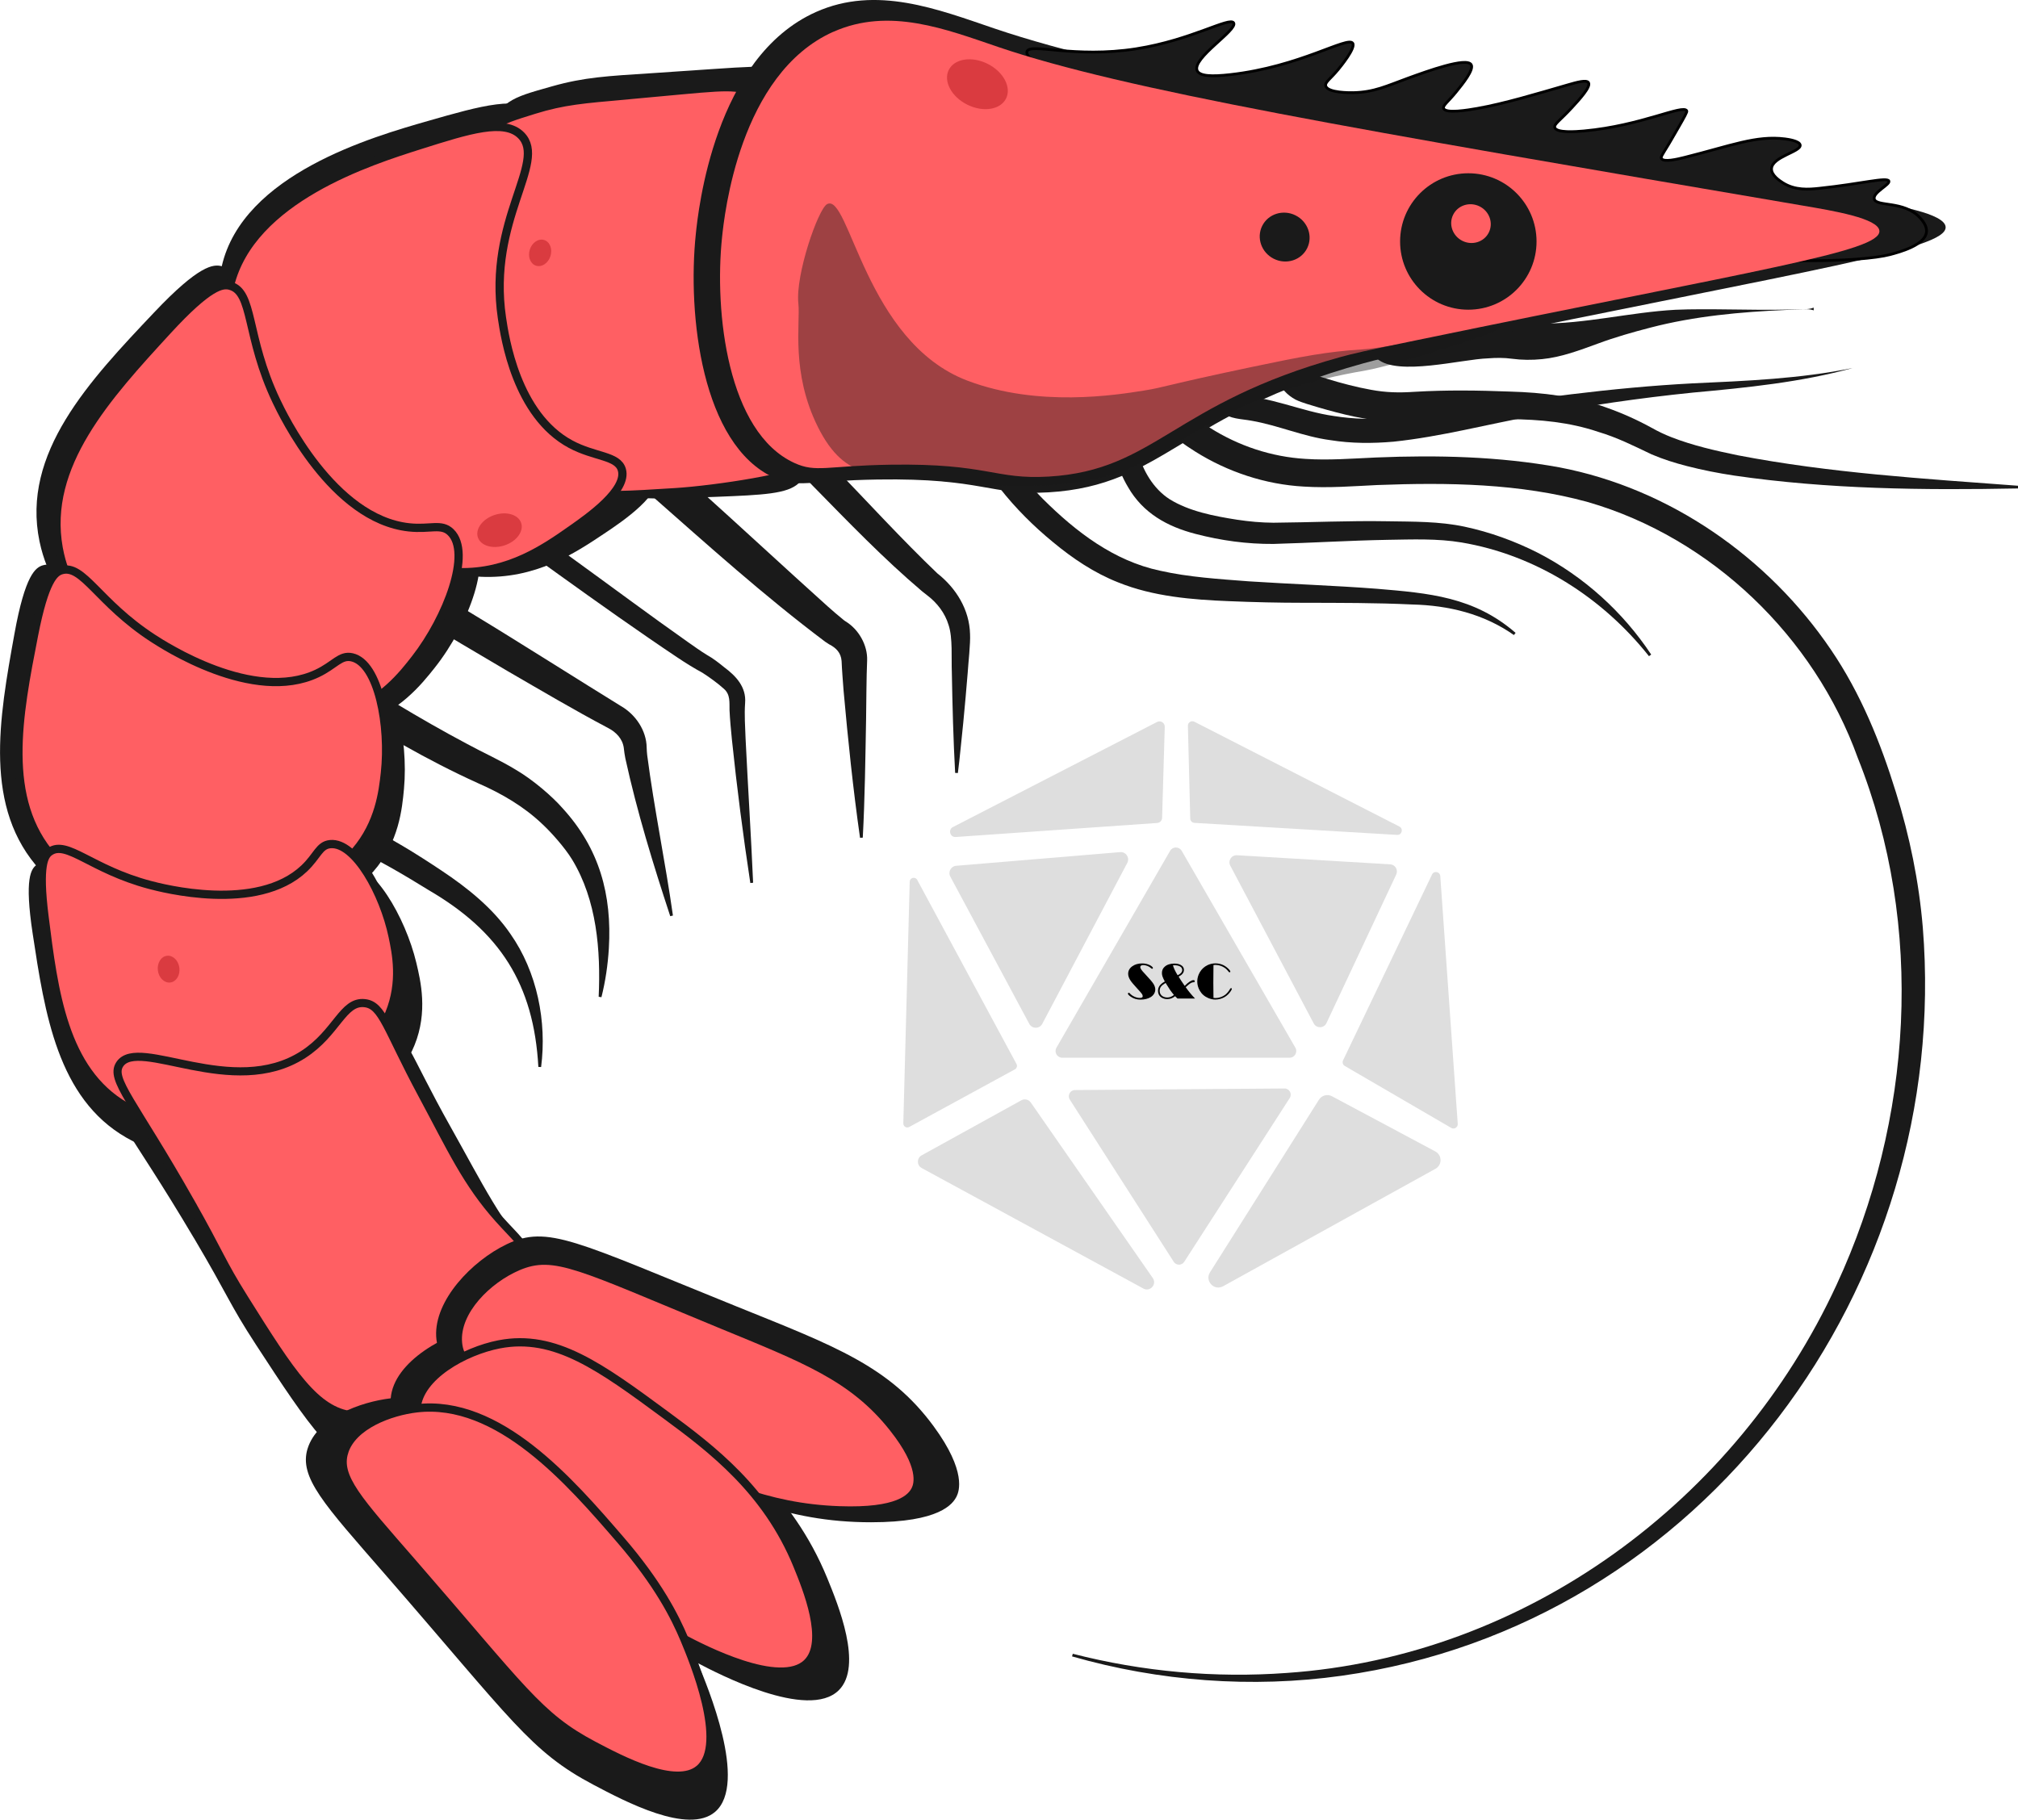
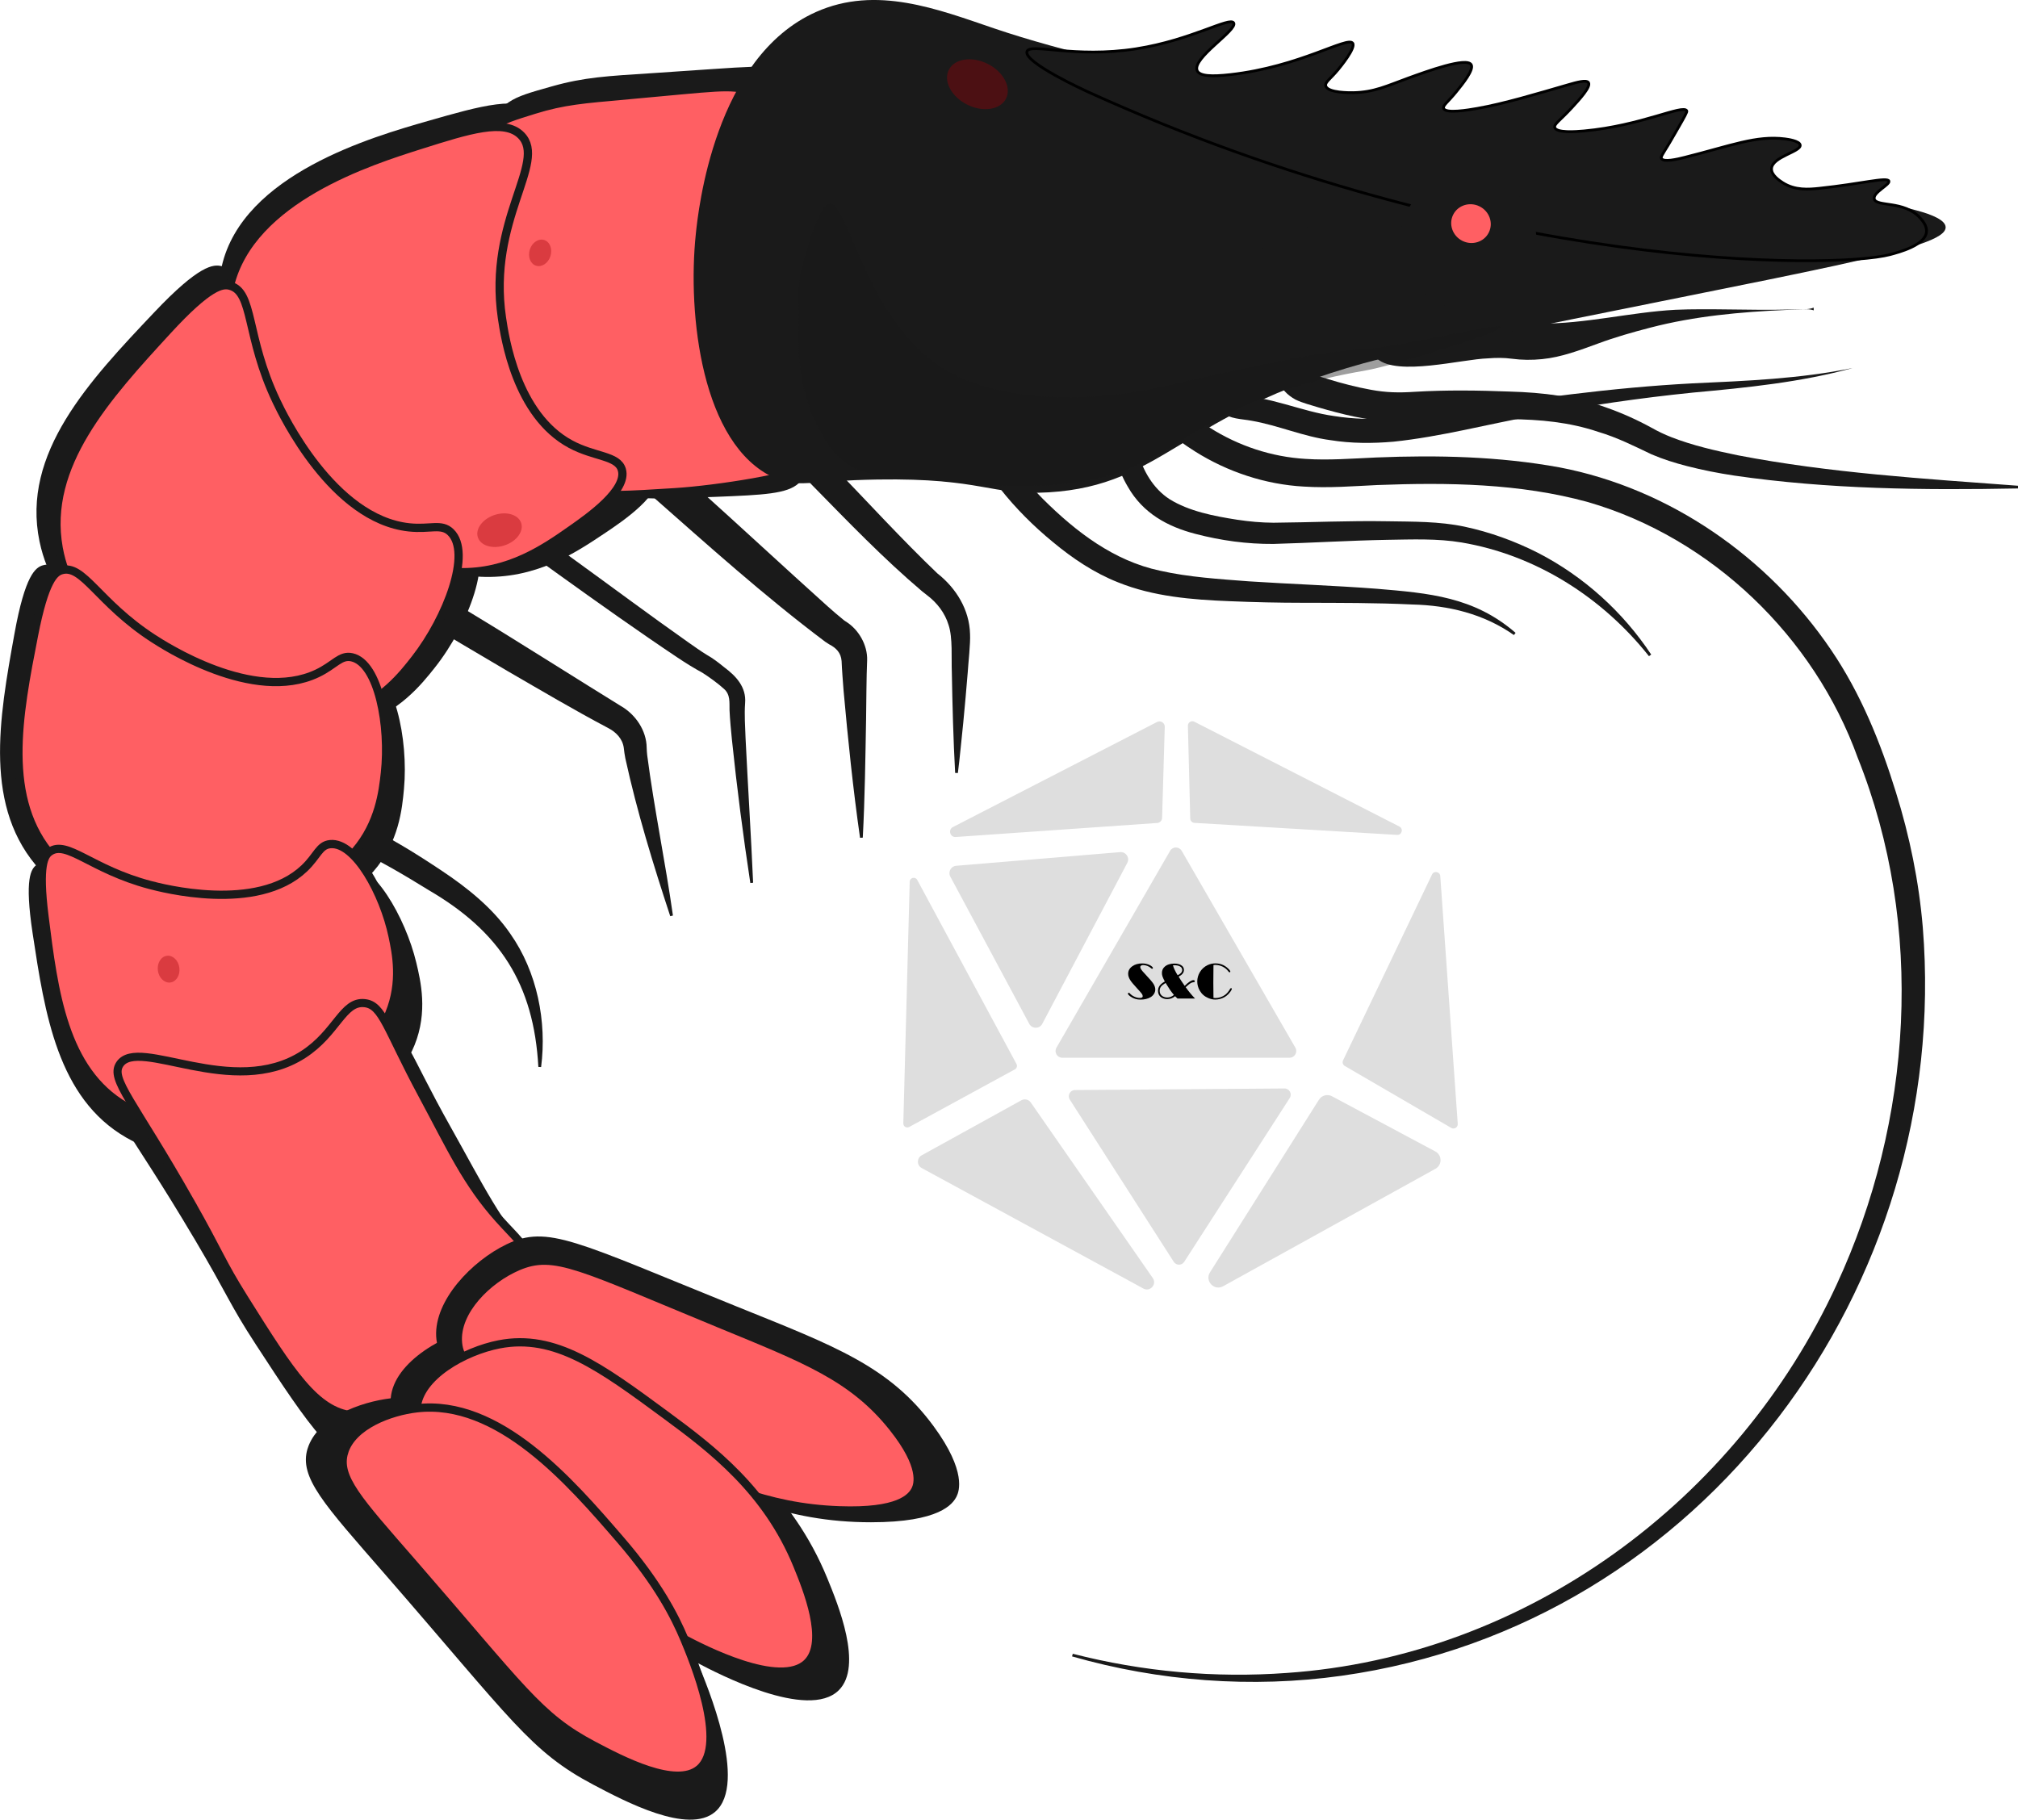
<svg xmlns="http://www.w3.org/2000/svg" id="Layer_2" viewBox="0 0 732.37 660.48">
  <defs>
    <style>.cls-1{fill:#9f0008;opacity:.38;}.cls-2{fill:#dedede;}.cls-3,.cls-4,.cls-5{fill:#ff5f63;}.cls-6{opacity:.42;}.cls-6,.cls-7,.cls-8{fill:#1a1a1a;}.cls-4{stroke-width:2.95px;}.cls-4,.cls-7,.cls-5{stroke-miterlimit:10;}.cls-4,.cls-5{stroke:#1a1a1a;}.cls-7{stroke:#000;}.cls-5{stroke-width:3px;}</style>
  </defs>
  <g id="Layer_1-2">
    <g>
      <path class="cls-2" d="M424.65,308.83l-41.24,71.43c-.94,1.63,.23,3.66,2.11,3.66h82.48c1.88,0,3.05-2.03,2.11-3.66l-41.24-71.43c-.94-1.63-3.29-1.63-4.23,0Z" />
      <path class="cls-2" d="M388.25,399.12l37.73,58.88c.88,1.38,2.9,1.38,3.79,0l38.3-59.45c.97-1.5-.12-3.48-1.91-3.47l-76.03,.57c-1.77,.01-2.83,1.97-1.88,3.46Z" />
      <path class="cls-2" d="M478.68,399.14l-39.55,62.67c-1.98,3.14,1.52,6.85,4.77,5.05l77.05-42.63c2.49-1.38,2.46-4.96-.05-6.3l-37.5-20.03c-1.66-.89-3.72-.34-4.72,1.25Z" />
      <path class="cls-2" d="M334.5,423.96l80.46,43.74c2.43,1.32,4.99-1.53,3.41-3.81l-44.28-63.72c-.77-1.11-2.25-1.45-3.43-.8l-36.18,19.98c-1.82,1-1.81,3.62,.02,4.61Z" />
-       <path class="cls-2" d="M504.53,313.72l-55.59-3.3c-2.02-.12-3.39,2.01-2.44,3.8l30.27,57.24c1,1.89,3.73,1.82,4.63-.11l25.32-53.94c.78-1.66-.36-3.58-2.19-3.69Z" />
      <path class="cls-2" d="M344.89,318.18l28.65,53.44c1.01,1.89,3.72,1.88,4.72-.01l30.85-58.4c.99-1.87-.48-4.09-2.59-3.92l-59.5,4.96c-1.92,.16-3.04,2.23-2.14,3.93Z" />
      <path class="cls-2" d="M330.15,320.03l-2.32,87.71c-.03,1.12,1.16,1.85,2.15,1.31l38.34-20.91c.7-.38,.96-1.26,.58-1.96l-36.02-66.8c-.71-1.31-2.69-.84-2.73,.65Z" />
      <path class="cls-2" d="M519.71,317.42l-32.29,67.45c-.35,.74-.08,1.63,.63,2.04l38.63,22.48c1.09,.64,2.45-.21,2.36-1.47l-6.34-89.94c-.11-1.61-2.29-2.03-2.99-.57Z" />
      <path class="cls-2" d="M431.11,263.43l.85,33.68c.02,.83,.68,1.51,1.51,1.56l73.57,4.37c1.74,.1,2.37-2.24,.83-3.03l-74.42-38.05c-1.08-.55-2.37,.25-2.34,1.47Z" />
      <path class="cls-2" d="M419.92,262.05l-74.08,38.14c-1.85,.95-1.07,3.75,1.01,3.61l73.12-5.09c.98-.07,1.75-.87,1.78-1.85l.96-33.05c.04-1.46-1.49-2.42-2.79-1.76Z" />
      <g>
        <path d="M409.66,360.33c.11,0,.24,.08,.38,.25,.45,.5,1.01,.89,1.67,1.19,.66,.3,1.31,.45,1.95,.45,.71,0,1.06-.21,1.06-.64,0-.27-.12-.58-.37-.92s-.84-1.02-1.78-2.03c-1.18-1.28-1.97-2.22-2.36-2.84-.52-.82-.78-1.59-.78-2.33,0-1.11,.5-2.02,1.49-2.73,.97-.7,2.18-1.04,3.6-1.04,1,0,1.92,.2,2.75,.61,.31,.16,.59,.34,.81,.54,.23,.21,.34,.38,.34,.52,0,.07-.03,.13-.1,.19s-.13,.09-.2,.09c-.1,0-.25-.09-.45-.28-.33-.31-.76-.56-1.29-.77-.53-.2-1.04-.3-1.53-.3-.3,0-.55,.07-.74,.2-.19,.13-.29,.3-.29,.5,0,.25,.12,.55,.35,.91,.24,.36,.63,.83,1.2,1.42,1.78,1.89,2.87,3.17,3.27,3.83,.42,.7,.63,1.37,.63,2.01,0,.55-.15,1.07-.45,1.56s-.71,.89-1.23,1.21c-1,.6-2.23,.9-3.68,.9-1.33,0-2.5-.34-3.51-1.04-.71-.48-1.06-.86-1.06-1.13,0-.08,.03-.15,.1-.21s.14-.1,.22-.1Z" />
        <path d="M430.3,358.31c.96,1.37,2.09,2.75,3.4,4.13h-6.36c-.3-.25-.59-.54-.88-.85-.87,.71-1.83,1.06-2.89,1.06-.52,0-1.02-.1-1.49-.29-.47-.19-.85-.45-1.13-.77-.46-.53-.69-1.18-.69-1.95,0-.7,.2-1.32,.59-1.86s1.02-1.06,1.88-1.53c-.41-.77-.68-1.37-.83-1.8-.15-.43-.22-.85-.22-1.27,0-.95,.34-1.73,1.03-2.32,.85-.75,2.02-1.12,3.49-1.12,1.2,0,2.14,.28,2.8,.84,.45,.38,.67,.87,.67,1.48,0,.97-.64,1.77-1.92,2.42,.33,.61,1.06,1.72,2.19,3.35,1.39-1.38,2.45-2.07,3.19-2.07,.31,0,.46,.14,.46,.41,0,.14-.04,.23-.11,.27-.08,.04-.26,.08-.57,.11-.3,.03-.64,.17-1.02,.44-.38,.26-.91,.7-1.58,1.33Zm-4.26,2.82c-.57-.69-1.04-1.3-1.41-1.83-.37-.53-.9-1.38-1.61-2.53-.79,.47-1.35,.92-1.67,1.34-.32,.42-.48,.92-.48,1.49,0,.68,.21,1.23,.62,1.65,.23,.25,.54,.45,.92,.59,.38,.15,.77,.22,1.17,.22,.88,0,1.7-.31,2.46-.93Zm1.35-7.15c1.1-.51,1.65-1.14,1.65-1.9,0-.55-.25-.98-.76-1.28-.51-.3-1.22-.45-2.14-.45-.17,0-.32,0-.45,.03,.24,.93,.8,2.13,1.69,3.6Z" />
        <path d="M440.39,350.29l-.05,6.44,.05,5.47c.31,.04,.57,.06,.78,.06,.59,0,1.2-.11,1.82-.32,.62-.21,1.17-.5,1.65-.86,.31-.24,.63-.55,.96-.94,.33-.39,.59-.78,.79-1.15,.12-.22,.24-.33,.37-.33,.2,0,.3,.08,.3,.25,0,.18-.15,.49-.45,.92s-.63,.82-.99,1.17c-.77,.74-1.69,1.26-2.73,1.55-.63,.17-1.23,.26-1.82,.26-.85,0-1.7-.18-2.55-.54-1.37-.57-2.41-1.49-3.12-2.73-.59-1.04-.89-2.13-.89-3.3s.31-2.31,.93-3.36c.66-1.12,1.59-1.98,2.8-2.57,.88-.42,1.83-.64,2.84-.64,1.74,0,3.25,.59,4.52,1.77,.61,.56,.91,.97,.91,1.22,0,.07-.03,.13-.09,.18-.06,.05-.13,.08-.2,.08-.12,0-.27-.12-.44-.35-.52-.72-1.21-1.29-2.06-1.71-.85-.42-1.75-.63-2.7-.63-.22,0-.44,.02-.63,.06Z" />
      </g>
    </g>
    <g>
      <path class="cls-8" d="M549.43,230.5c-10.97-7.71-23.74-10.77-36.89-11.09-13.2-.63-26.41-.59-39.67-.62-8.73,0-17.9-.21-26.66-.58-13.38-.52-27.64-1.65-40.42-6.83-8.67-3.41-16.54-8.71-23.63-14.6-7.06-5.79-13.63-12.34-19.27-19.53-1.42-1.8-2.8-3.63-4.13-5.5-1.42-1.78-2.68-3.8,.04-8.16,5.08-.62,6.29,1.04,7.43,2.86,3.68,5.19,7.84,10.15,12.28,14.67,11.96,11.9,25.74,22.49,42.51,26.03,10.42,2.36,21.54,3.03,32.25,3.86,15.12,.99,31.25,1.53,46.35,2.69,18.99,1.6,35.32,2.9,50.42,16.01,0,0-.61,.79-.61,.79h0Z" />
      <path class="cls-8" d="M598.44,238.17c-16.99-21.43-41.14-36.73-67.99-41.27-8.82-1.48-17.93-1.1-26.92-.96-13.87,.25-27.46,1.11-41.37,1.49-9.61,.07-18.99-1.22-28.32-3.65-10.16-2.64-19.04-7.5-24.49-17.04-1.97-3.3-3.42-6.84-4.44-10.51-.44-1.01,.2-2.35,1.05-3.11,.44-.4,.88-.8,1.68-1.25,0,0,.98-.19,.98-.19,1.23,.16,1.8,.35,2.73,.7,.79,.31,1.49,.97,1.57,1.65,1.83,6.73,5.57,13.29,11.51,17.14,7.1,4.42,16.16,6.16,24.54,7.47,4.43,.67,8.75,1.06,13.19,1.09,13.66-.11,27.6-.78,41.32-.53,9.35,.16,18.78,0,28.06,1.97,9.28,1.99,18.17,5.22,26.55,9.46,16.73,8.59,30.96,21.55,41.16,36.95,0,0-.81,.59-.81,.59h0Z" />
      <path class="cls-8" d="M732.35,177.29c-34.34,.66-68.88,.3-103.01-4.68-5.73-.86-11.44-1.98-17.15-3.45-4.31-1.11-8.65-2.46-12.79-4.24-6.37-3.04-12.54-6.14-19.27-8.14-10.54-3.56-21.2-4.54-32.37-4.64-11.27-.2-22.52-.09-33.79,.6-2.82,.16-5.89,.37-9.06,.24-9.08-.38-17.95-2.64-26.48-5.12-2.78-.9-5.66-1.54-8.29-2.83-2.98-1.65-5.18-3.87-6.52-7.42,0,0,.35-.94,.35-.94,3.3-1.77,6.29-2.12,9.59-1.62,2.74,.56,5.31,1.69,8,2.43,5.31,1.63,10.67,3.04,15.96,3.99,5.48,1.03,10.21,1.12,15.87,.74,11.53-.69,23.14-.53,34.69-.08,11.66,.32,23.92,1.76,35.02,5.84,5.62,1.98,11.1,4.44,16.28,7.29,2.48,1.39,4.65,2.42,7.24,3.44,7.73,3.01,15.86,4.86,24.05,6.55,33.48,6.45,67.67,8.51,101.72,11.06,0,0-.02,1-.02,1h0Z" />
      <path class="cls-8" d="M672.46,133.56c-18.89,5.2-38.57,7.15-58,8.93-19.41,1.97-38.72,4.78-57.85,8.45-16.9,3.06-33.65,7.57-50.83,9.37-7.61,.67-15.37,.67-22.94-.55-9.75-1.27-19-5.38-28.54-7.03-3.84-.74-7.81-.53-11.13-3.24-1.23-1.06-2.08-2.4-2.5-4,0,0,.55-.83,.55-.83,2.54-.32,4.53-.74,7.01-1.06,12.37,.04,23.9,5.74,35.94,7.41,14.15,2.26,28.06,.41,42.4-1.68,28.98-4.57,58.28-8.63,87.61-10.18,19.58-.9,39.02-1.65,58.27-5.59h0Z" />
      <path class="cls-8" d="M500.3,129.38c3.17,.42,6.17-.91,9.13-1.93,3.02-1.15,6.06-2.39,9.17-3.62,6.22-2.42,12.67-4.73,19.87-5.93,3.62-.65,7.49-.71,11.22-.5,3.08,.1,6.07,.07,9.09,.04,16.45,.17,32.8-4.1,49.24-5,11.66-.53,28.54,.24,40.2-.07,0,0,5-.1,5-.1,1.67-.05,3.34,.07,4.99-.62,0,0,.03,1,.03,1-1.68-.6-3.35-.38-5.01-.34l-5,.19c-16.58,.72-33.21,2.23-49.3,6.42-6.4,1.66-12.72,3.45-19.02,5.79-6.48,2.36-13.28,4.97-20.29,5.64-3.63,.37-7.33,.34-10.89-.14-2.91-.4-5.76-.37-8.74-.14-9.49,.3-32.74,6.55-40.15,.18,0,0,.49-.87,.49-.87h0Z" />
      <path class="cls-8" d="M426.19,151.41c2.29-.99,4.5-1.57,6.56-.52,2.09,1.49,4.16,3.04,6.35,4.38,10.42,6.58,22.34,10.56,34.67,11.29,8.25,.56,16.8-.11,25.65-.51,22.19-.91,44.56-.41,66.49,3.58,40.05,7.65,75.86,32.66,98.59,66.22,10.81,15.88,18.02,33.73,23.56,51.71,4.99,15.91,8.37,32.47,9.76,49.09,10.51,130.16-79.71,253.17-210.9,271.59-32.61,4.59-66.23,2.03-97.85-7.02,0,0,.26-.96,.26-.96,25.34,6.51,51.65,8.87,77.7,6.96,86.87-5.98,163.34-62.53,199.53-140.96,27.54-59.44,32.09-130.03,7.65-191.21-15.82-43.9-52.94-79.74-97.83-92.79-24.8-6.84-50.91-7.18-76.49-6.21-8.6,.4-17.54,1.15-26.76,.56-13.9-.77-27.62-5.32-39.39-12.73-1.96-1.23-3.88-2.53-5.74-3.9-1.68-1.01-2.81-2.62-2.82-4.74-.02-.87,.03-1.79,.38-3.05,0,0,.65-.76,.65-.76h0Z" />
      <path class="cls-8" d="M195.38,387.26c-1.66-30.12-14.02-49.13-39.76-64.15-9.16-5.66-18.39-11.1-28.14-15.62-5.2-2.47-10.93-3.86-13.38-9.85,0,0,.32-.95,.32-.95,6.03-3.37,11.54-.03,16.98,2.5,10.1,4.72,19.57,10.62,28.82,16.79,9.33,6.21,18.55,13.55,24.99,22.95,9.77,13.9,13.28,31.9,11.17,48.37,0,0-1-.04-1-.04h0Z" />
-       <path class="cls-8" d="M217.27,361.81c.77-16.91-.69-35.06-9.6-49.76-2.7-4.45-7.68-9.96-10.58-12.68-6.86-6.6-14.9-11.27-23.62-15.1-9.2-4.17-18.23-8.84-27.01-13.8-2.93-1.66-5.83-3.35-8.72-5.07l-4.32-2.59c-.73-.41-1.3-1.09-1.59-2.23-.29-1.13-.38-2.57,.13-4.96,0,0,.53-.85,.53-.85,1.92-1.52,3.24-2.08,4.37-2.34,1.13-.26,1.98-.07,2.66,.38,0,0,4.22,2.57,4.22,2.57,8.44,5.07,17,9.99,25.68,14.59,5.96,3.26,11.98,5.88,17.87,9.48,6.1,3.58,13.12,9.6,16.85,13.88,13.4,14.63,17.98,31.44,16.82,50.9-.36,5.98-1.23,11.92-2.69,17.72,0,0-.99-.15-.99-.15h0Z" />
      <path class="cls-8" d="M243.24,332.53c-6.21-18.89-12.03-37.81-16.29-57.27-.26-1.22-.42-2.56-.57-3.84-.45-3.24-2.76-5.67-5.61-7.14-12.47-6.59-24.46-13.7-36.54-20.69,0,0-16.98-10.03-16.98-10.03l-8.46-5.06c-1.41-.85-2.83-1.67-4.22-2.55-1.16-.84-1.72-2.66-1.73-4.3-.01-.77,0-1.58,.19-2.71,0,0,.52-.86,.52-.86,.9-.7,1.61-1.08,2.3-1.43,1.45-.77,3.32-1.11,4.61-.48,1.43,.82,2.82,1.69,4.23,2.54l8.43,5.12c11.96,7.2,40.09,24.99,52.28,32.48,5.27,3.05,9.22,8.84,9.29,15.06,.02,.88,.09,1.8,.19,2.72,2.53,19.45,6.58,38.73,9.34,58.22,0,0-.97,.23-.97,.23h0Z" />
      <path class="cls-8" d="M272.31,320.52c-2.61-17.18-4.9-34.8-6.69-52.11-.34-3.51-.69-6.97-.86-10.61-.07-2.85,.35-5.67-2.01-7.75-2.09-1.92-5.34-4.28-7.79-5.84-3.11-1.69-6.14-3.57-9.05-5.52-13.66-9.11-29.65-20.46-43.08-30.12,0,0-8.52-6.13-8.52-6.13l-4.26-3.07c-1.48-.94-2.83-2.06-2.25-5.83,0,0,.59-.81,.59-.81,3.41-1.71,4.89-.78,6.24,.34l4.23,3.1,8.46,6.19c13.39,9.68,29.01,21.32,42.39,30.73,2.25,1.56,4.49,3.2,6.8,4.6,2.23,1.24,4.43,2.95,6.28,4.47,4.27,3.17,8.13,7.19,7.62,13.09-.3,4.22,.02,8.47,.17,12.79,.85,17.35,1.98,35.02,2.74,52.37,0,0-1,.1-1,.1h0Z" />
      <path class="cls-8" d="M312.12,304.07c-2.52-17.62-4.38-35.66-5.97-53.4-.24-3.14-.6-7.64-.72-10.74-.23-3.02-2-4.78-4.51-6.06-.42-.26-1.04-.65-1.43-.93-22.14-16.63-42.68-35.14-63.4-53.39,0,0-2-1.78-2-1.78-1.62-1.27-2.46-2.92-2.56-5.18-.06-1.27,.06-2.74,.66-4.74,0,0,.67-.74,.67-.74,3.02-1.23,5.29-1.58,7.84-.72,1.48,.55,3.01,2.33,4.21,3.32,0,0,7.95,7.17,7.95,7.17,15.25,13.7,32.19,29.43,47.42,43.12,1.92,1.7,3.79,3.35,5.77,4.93,.26,.2,.44,.37,.81,.6,4.75,2.86,8.05,8.64,7.84,14.19-.27,6.08-.28,15.23-.38,21.38-.27,14.3-.43,28.61-1.2,42.94,0,0-1,.05-1,.05h0Z" />
      <path class="cls-8" d="M346.64,280.53c-.66-11.97-.99-24.54-1.2-36.51-.22-4.95,.38-12.52-1.18-17.16-1.31-4.35-4.15-8.04-7.75-10.77-.47-.36-1.4-1.1-1.87-1.47-14.14-12-26.74-25.12-39.67-38.3,0,0-6.34-6.57-6.34-6.57-1.74-1.65-2.88-3.98-3.09-6.51-.05-1.01-.12-1.99,.15-3.29l.72-.69c2.2-.3,4.02-.02,5.88,.69,1.56,.61,2.76,1.56,3.78,2.68l6.28,6.59c12.14,12.56,25.33,26.98,37.85,38.91,6.83,5.39,11.63,13.16,11.85,22.02,.18,3.5-.64,10.53-.85,14.02-.5,6.08-1.03,12.15-1.62,18.22-.58,5.25-1.26,12.99-1.95,18.19,0,0-1-.04-1-.04h0Z" />
      <path class="cls-8" d="M236.73,26.55c-16.44,1.07-24.57,1.46-36.31,4.76-8.23,2.32-12.35,3.47-15.84,5.83-19.55,13.18-11.49,53.8-9.45,64.06,1.76,8.86,13.61,68.54,49.63,78.35,6.93,1.89,16.34,1.52,35.15,.78,17.15-.67,25.8-1.09,29.92-4.9,10.49-9.72-4.58-27.3-4.42-55.72,.25-43.53,35.99-65.09,23.73-82.91-4.02-5.85-10.81-7.8-21.96-10.99-9.3-2.67-12.92-1.7-50.45,.74Z" />
      <path class="cls-8" d="M79.67,117.63c.33,3.38,1.97,18.21,11.63,34.87,11.45,19.76,27.26,30.13,39.16,37.95,16.59,10.89,27.6,18.12,43.85,18.89,20.09,.96,34.4-8.6,45.01-15.69,6.5-4.34,21.78-14.55,19.31-22.44-1.75-5.6-10.91-5.12-20.67-10.35-21.97-11.76-27.24-41.9-28.56-49.46-6.66-38.11,16.84-59.71,6.12-70.32-6.81-6.74-21-2.68-40.18,2.82-20.03,5.74-67.19,19.24-74.86,52.73-2,8.72-1.11,17.9-.82,20.99Z" />
      <path class="cls-8" d="M89.19,259.98c14.77,4.24,26.51,7.44,40.32,3.36,15.16-4.47,23.47-14.94,28.28-21,12.27-15.46,21.7-40.34,12.99-48.54-3.82-3.59-8.13-1.15-16.66-2.22-30.64-3.85-51.56-44.98-54.12-50.02-12.83-25.24-9.92-42.31-19.51-44.93-3.02-.82-8.23-.48-24.54,16.76-23.46,24.79-48.29,51.03-41.61,83.13,1.42,6.82,3.79,11.65,5.44,14.95,16.66,33.38,54.99,44.37,69.42,48.51Z" />
      <path class="cls-8" d="M103.16,332.32c13.34-3.45,23.85-6.32,32.34-16,9.32-10.62,10.45-22.88,11.11-29.99,1.67-18.11-3.48-42.46-14.17-45-4.69-1.11-6.76,2.85-13.77,5.94-25.22,11.12-61.51-12.21-65.95-15.07-22.27-14.32-28.51-29.38-37.1-27.03-2.7,.74-6.5,3.43-10.37,24.84-5.56,30.78-11.45,63.37,9.53,86.05,4.46,4.82,8.66,7.6,11.55,9.49,29.21,19.08,63.81,10.13,76.84,6.76Z" />
      <path class="cls-8" d="M127.24,402.64c10.52-6.81,18.76-12.31,23.21-23.31,4.89-12.07,2.2-23.32,.65-29.84-3.97-16.61-15.71-36.87-25.73-36.14-4.39,.32-5,4.43-10.15,9.15-18.5,16.97-56.9,6.34-61.61,5.04-23.56-6.53-33.47-18.2-40.21-13.7-2.12,1.41-4.6,4.88-1.54,25.05,4.39,28.99,9.04,59.69,33.99,74.03,5.3,3.05,9.77,4.35,12.83,5.22,31,8.82,58.28-8.84,68.55-15.49Z" />
      <path class="cls-8" d="M70.35,449.3c12.83,21.66,12.68,23.64,22.57,38.82,19.44,29.84,29.47,44.8,44.47,46.72,8.92,1.14,16.5-2.75,30.39-12.31,19.29-13.27,43.15-29.69,39.84-47.32-1.18-6.3-5.11-8.92-12.51-16.96-13.26-14.41-19.72-28.1-31.75-49.53-14.82-26.39-16.47-35.48-23.8-36.37-8.82-1.08-11.05,11.54-24.48,19.85-28.21,17.46-66.69-8.36-74.04,2.69-3.88,5.84,5.77,14.67,29.3,54.42Z" />
      <path class="cls-5" d="M226.91,34.66c-14.97,1.34-22.36,1.87-33.1,5.21-7.53,2.34-11.3,3.52-14.52,5.8-18.04,12.78-11.54,50.78-9.9,60.38,1.42,8.28,10.97,64.12,43.52,72.6,6.26,1.63,14.82,1.09,31.94,.01,15.6-.98,44.52-5.54,48.34-9.2,9.73-9.35-24.66-21.56-23.93-48.27,1.12-40.91,34.04-61.88,23.26-78.38-3.54-5.41-9.67-7.1-19.74-9.88-8.4-2.31-11.71-1.33-45.87,1.72Z" />
      <path class="cls-5" d="M82.29,123.44c.23,3.17,1.42,17.07,9.86,32.52,10.01,18.33,24.16,27.75,34.82,34.85,14.86,9.89,24.72,16.46,39.48,16.86,18.24,.49,31.44-8.78,41.23-15.66,6-4.21,20.09-14.11,18.01-21.48-1.48-5.23-9.82-4.59-18.58-9.3-19.73-10.6-23.9-38.81-24.95-45.88-5.27-35.67,16.52-56.44,7-66.19-6.05-6.19-19.03-2.08-36.58,3.47-18.32,5.8-61.46,19.45-69.12,51.07-1.99,8.23-1.38,16.84-1.17,19.74Z" />
      <path class="cls-5" d="M88.04,256.99c13.34,3.68,23.94,6.45,36.58,2.34,13.87-4.51,21.64-14.52,26.14-20.31,11.47-14.78,20.55-38.34,12.79-45.86-3.4-3.3-7.37-.92-15.1-1.75-27.77-2.99-45.95-41.21-48.17-45.89-11.15-23.45-8.15-39.55-16.82-41.81-2.73-.71-7.47-.28-22.65,16.25-21.83,23.76-44.93,48.92-39.52,78.95,1.15,6.38,3.21,10.87,4.64,13.94,14.47,31.02,49.08,40.56,62.11,44.16Z" />
      <path class="cls-5" d="M99.26,324.66c12.19-3.51,21.81-6.42,29.72-15.69,8.69-10.17,9.97-21.71,10.71-28.4,1.89-17.05-2.3-39.82-11.96-41.99-4.24-.95-6.2,2.81-12.64,5.86-23.15,10.96-55.66-10.22-59.64-12.81-19.95-13-25.31-27.02-33.18-24.64-2.47,.75-5.98,3.36-9.93,23.55-5.68,29.03-11.7,59.77,6.91,80.65,3.95,4.44,7.71,6.96,10.3,8.68,26.17,17.33,57.8,8.21,69.71,4.78Z" />
      <path class="cls-5" d="M119.72,390.24c9.7-6.61,17.3-11.95,21.57-22.38,4.69-11.44,2.48-21.96,1.2-28.04-3.27-15.52-13.53-34.32-22.65-33.43-4,.39-4.63,4.26-9.41,8.8-17.17,16.32-51.85,7.11-56.1,5.99-21.28-5.65-30.05-16.42-36.27-12.05-1.96,1.37-4.28,4.68-1.91,23.56,3.4,27.15,7,55.89,29.39,68.86,4.76,2.75,8.79,3.89,11.56,4.64,28,7.66,53.15-9.5,62.62-15.95Z" />
      <path class="cls-4" d="M68.99,435.99c11.21,19.76,11.05,21.58,19.72,35.41,17.04,27.19,25.83,40.82,39.28,42.37,8,.92,14.87-2.77,27.5-11.78,17.53-12.51,39.22-27.97,36.51-44.16-.97-5.78-4.46-8.14-11-15.44-11.71-13.08-17.31-25.59-27.81-45.14-12.94-24.09-14.29-32.43-20.86-33.14-7.92-.87-10.1,10.79-22.29,18.64-25.61,16.49-59.82-6.72-66.59,3.56-3.57,5.43,4.97,13.42,25.54,49.68Z" />
      <path class="cls-8" d="M183.83,451.65c14.94-7.2,24.82-1.16,83.6,22.59,35.46,14.32,55.35,21.61,71.4,43.44,12.1,16.47,9.17,23.73,8.38,25.38-1.37,2.86-6.16,9.47-31.1,9.47-31.16,0-52.03-10.33-84.23-24.83-58.96-26.55-72.91-29.72-73.58-42.61-.69-13.17,12.97-27.39,25.53-33.44Z" />
      <path class="cls-8" d="M141.8,507.54c-1.19,14.98,21.12,19.33,63.08,56.12,23.49,20.6,28,29.32,48.36,39.99,7.04,3.69,40,20.95,51.18,9.84,8.86-8.8-.27-31.1-4.19-40.67-12.73-31.1-35.8-48.53-54.66-62.43-27.17-20.01-46.15-33.99-69.4-29.48-14.42,2.8-33.31,13.26-34.37,26.63Z" />
      <path class="cls-8" d="M111.64,525.75c-3.24,10.48,5.97,20.23,28.03,45.59,46.29,53.21,52.79,64.35,75.69,76.46,11.49,6.07,34.42,18.19,44.17,9.84,12.02-10.3-2.87-45.83-6.29-53.99-3.97-9.47-10.98-23.24-26.62-41.38-20.8-24.12-50.65-58.72-84.81-54.73-10.9,1.28-26.69,7-30.16,18.22Z" />
      <path class="cls-8" d="M296.14,4.35c-36.88,16.46-42.73,72.09-43.61,80.53-3.09,29.4,2.11,76.48,28.35,88.49,8.53,3.91,12.65,1.07,37.63,.68,38.37-.6,40.79,5.91,62.06,4.65,41.85-2.49,48.48-28.65,114.24-46.83,5.52-1.53,8.92-2.29,29.71-6.59,134.92-27.87,181.88-34.78,181.59-42.84-.18-4.98-18.32-7.97-29.71-9.92C499.05,42.26,410.36,27.13,360.84,10.32c-20.46-6.94-42.76-15.76-64.7-5.97Z" />
      <path class="cls-7" d="M412.47,17.69c19.91-3.13,33.92-11.76,35.26-9.36,1.46,2.62-15.28,12.82-13.25,17.32,.9,2,5.2,2.2,12.02,1.43,25.27-2.83,42.61-14.09,44.43-11.39,1.17,1.73-4.48,8.58-5.3,9.58-2.83,3.43-4.84,4.55-4.49,5.91,.67,2.57,8.89,2.47,9.98,2.45,7.64-.15,12.19-2.46,19.97-5.29,6.91-2.51,21.13-7.69,22.83-4.88,1.11,1.84-3.16,7.09-5.51,9.98-2.93,3.61-4.88,4.87-4.49,5.91,.75,1.97,8.94,.58,12.23,0,9.65-1.69,21.52-5.27,32.81-8.54,3.39-.98,6.83-1.95,7.54-.81,.94,1.51-3.28,6.08-6.12,9.17-4.2,4.56-6.51,5.89-6.12,7.13,.64,2.02,7.72,1.49,10.6,1.23,20.95-1.92,35.87-9.76,37.3-7.32,.22,.38-.87,2.29-3.06,6.11-2.65,4.63-3.67,6.32-3.67,6.32-2.19,3.6-2.76,4.29-2.45,4.89,.77,1.46,5.78,.24,8.36-.4,16.9-4.23,25.94-8.03,36.48-6.71,.87,.11,5.29,.7,5.5,2.24,.33,2.43-10.16,4.21-10.4,8.55-.13,2.4,2.94,4.37,4.07,5.1,4.47,2.87,9.48,2.44,13.25,2.04,15.12-1.59,24.63-4.18,25.27-2.64,.54,1.31-5.9,4.13-5.3,6.52,.73,2.91,10.77,.5,16.5,6.73,.84,.92,2.73,2.96,2.44,5.3-.58,4.8-9.9,7.26-13.25,8.15-19.82,5.24-146.53,6.64-290.99-59.03-1.07-.49-23.45-10.75-22.21-14.68,1.04-3.28,17.04,2.56,39.74-1Z" />
-       <path class="cls-3" d="M302.43,11.53c-34.15,15.24-39.56,66.76-40.38,74.57-2.86,27.22,1.96,70.82,26.25,81.94,7.9,3.62,11.72,.99,34.85,.63,35.53-.55,37.77,5.48,57.47,4.31,38.75-2.3,44.89-26.53,105.79-43.36,5.11-1.41,8.26-2.12,27.51-6.1,124.94-25.8,168.42-32.21,168.15-39.66-.17-4.61-16.97-7.38-27.51-9.18-164.24-28.03-246.36-42.04-292.21-57.6-18.94-6.43-39.6-14.6-59.91-5.53Z" />
      <path class="cls-3" d="M188.51,461.05c12.55-5.37,21.18-.18,72.13,20.82,30.74,12.67,47.97,19.17,62.34,37.32,10.85,13.69,8.56,19.48,7.94,20.79-1.08,2.27-4.98,7.48-26.29,6.71-26.63-.95-44.78-9.94-72.74-22.65-51.2-23.28-63.21-26.26-64.18-36.71-.99-10.68,10.25-21.77,20.8-26.28Z" />
      <path class="cls-5" d="M151.19,511.16c-1.04,13.06,18.42,16.85,55,48.93,20.49,17.96,24.41,25.57,42.17,34.87,6.14,3.22,34.88,18.27,44.63,8.58,7.72-7.67-.24-27.12-3.65-35.46-11.1-27.11-31.21-42.32-47.66-54.43-23.69-17.45-40.24-29.64-60.52-25.7-12.57,2.44-29.04,11.56-29.97,23.22Z" />
      <path class="cls-5" d="M124.9,527.05c-2.83,9.14,5.2,17.64,24.44,39.75,40.36,46.39,46.03,56.12,66,66.67,10.02,5.29,30.01,15.86,38.51,8.58,10.48-8.98-2.5-39.96-5.48-47.08-3.46-8.26-9.57-20.26-23.22-36.08-18.14-21.03-44.16-51.2-73.96-47.72-9.51,1.11-23.27,6.11-26.3,15.88Z" />
      <path class="cls-6" d="M454.95,133.06c-33.29,7.01-32.02,7.45-39.68,8.68-10.3,1.65-38.45,6.16-64.13-3.56-37.17-14.07-42.92-68.49-50.99-64.08-3.21,1.75-11.53,25.59-10.41,36.07,.76,7.1-2.8,25,7.11,44.84,10.18,20.38,22.14,16.8,40.41,19.04,97.95,12,73.84-25.06,158.43-39.6,10.02-1.72,49.33-13.95,49.19-15.81-.13-1.72-37.08,7.34-50.82,8.2-12.19,.76-21.5,2.52-39.13,6.23Z" />
      <ellipse class="cls-8" cx="466.24" cy="86.05" rx="8.81" ry="9.11" transform="translate(180.59 464.46) rotate(-63.41)" />
      <circle class="cls-8" cx="532.88" cy="87.65" r="24.76" />
      <ellipse class="cls-3" cx="533.85" cy="81.17" rx="6.99" ry="7.23" transform="translate(222.31 522.22) rotate(-63.41)" />
      <ellipse class="cls-1" cx="354.72" cy="30.57" rx="8.28" ry="11.62" transform="translate(168.61 334.09) rotate(-63.41)" />
      <ellipse class="cls-1" cx="181.29" cy="192.44" rx="8.28" ry="5.81" transform="translate(-51.5 67.1) rotate(-18.41)" />
      <ellipse class="cls-1" cx="61.21" cy="351.76" rx="3.93" ry="4.89" transform="translate(-44.69 10.78) rotate(-7.38)" />
      <ellipse class="cls-1" cx="196.01" cy="91.78" rx="4.89" ry="3.93" transform="translate(48.91 250.53) rotate(-72.27)" />
    </g>
  </g>
</svg>